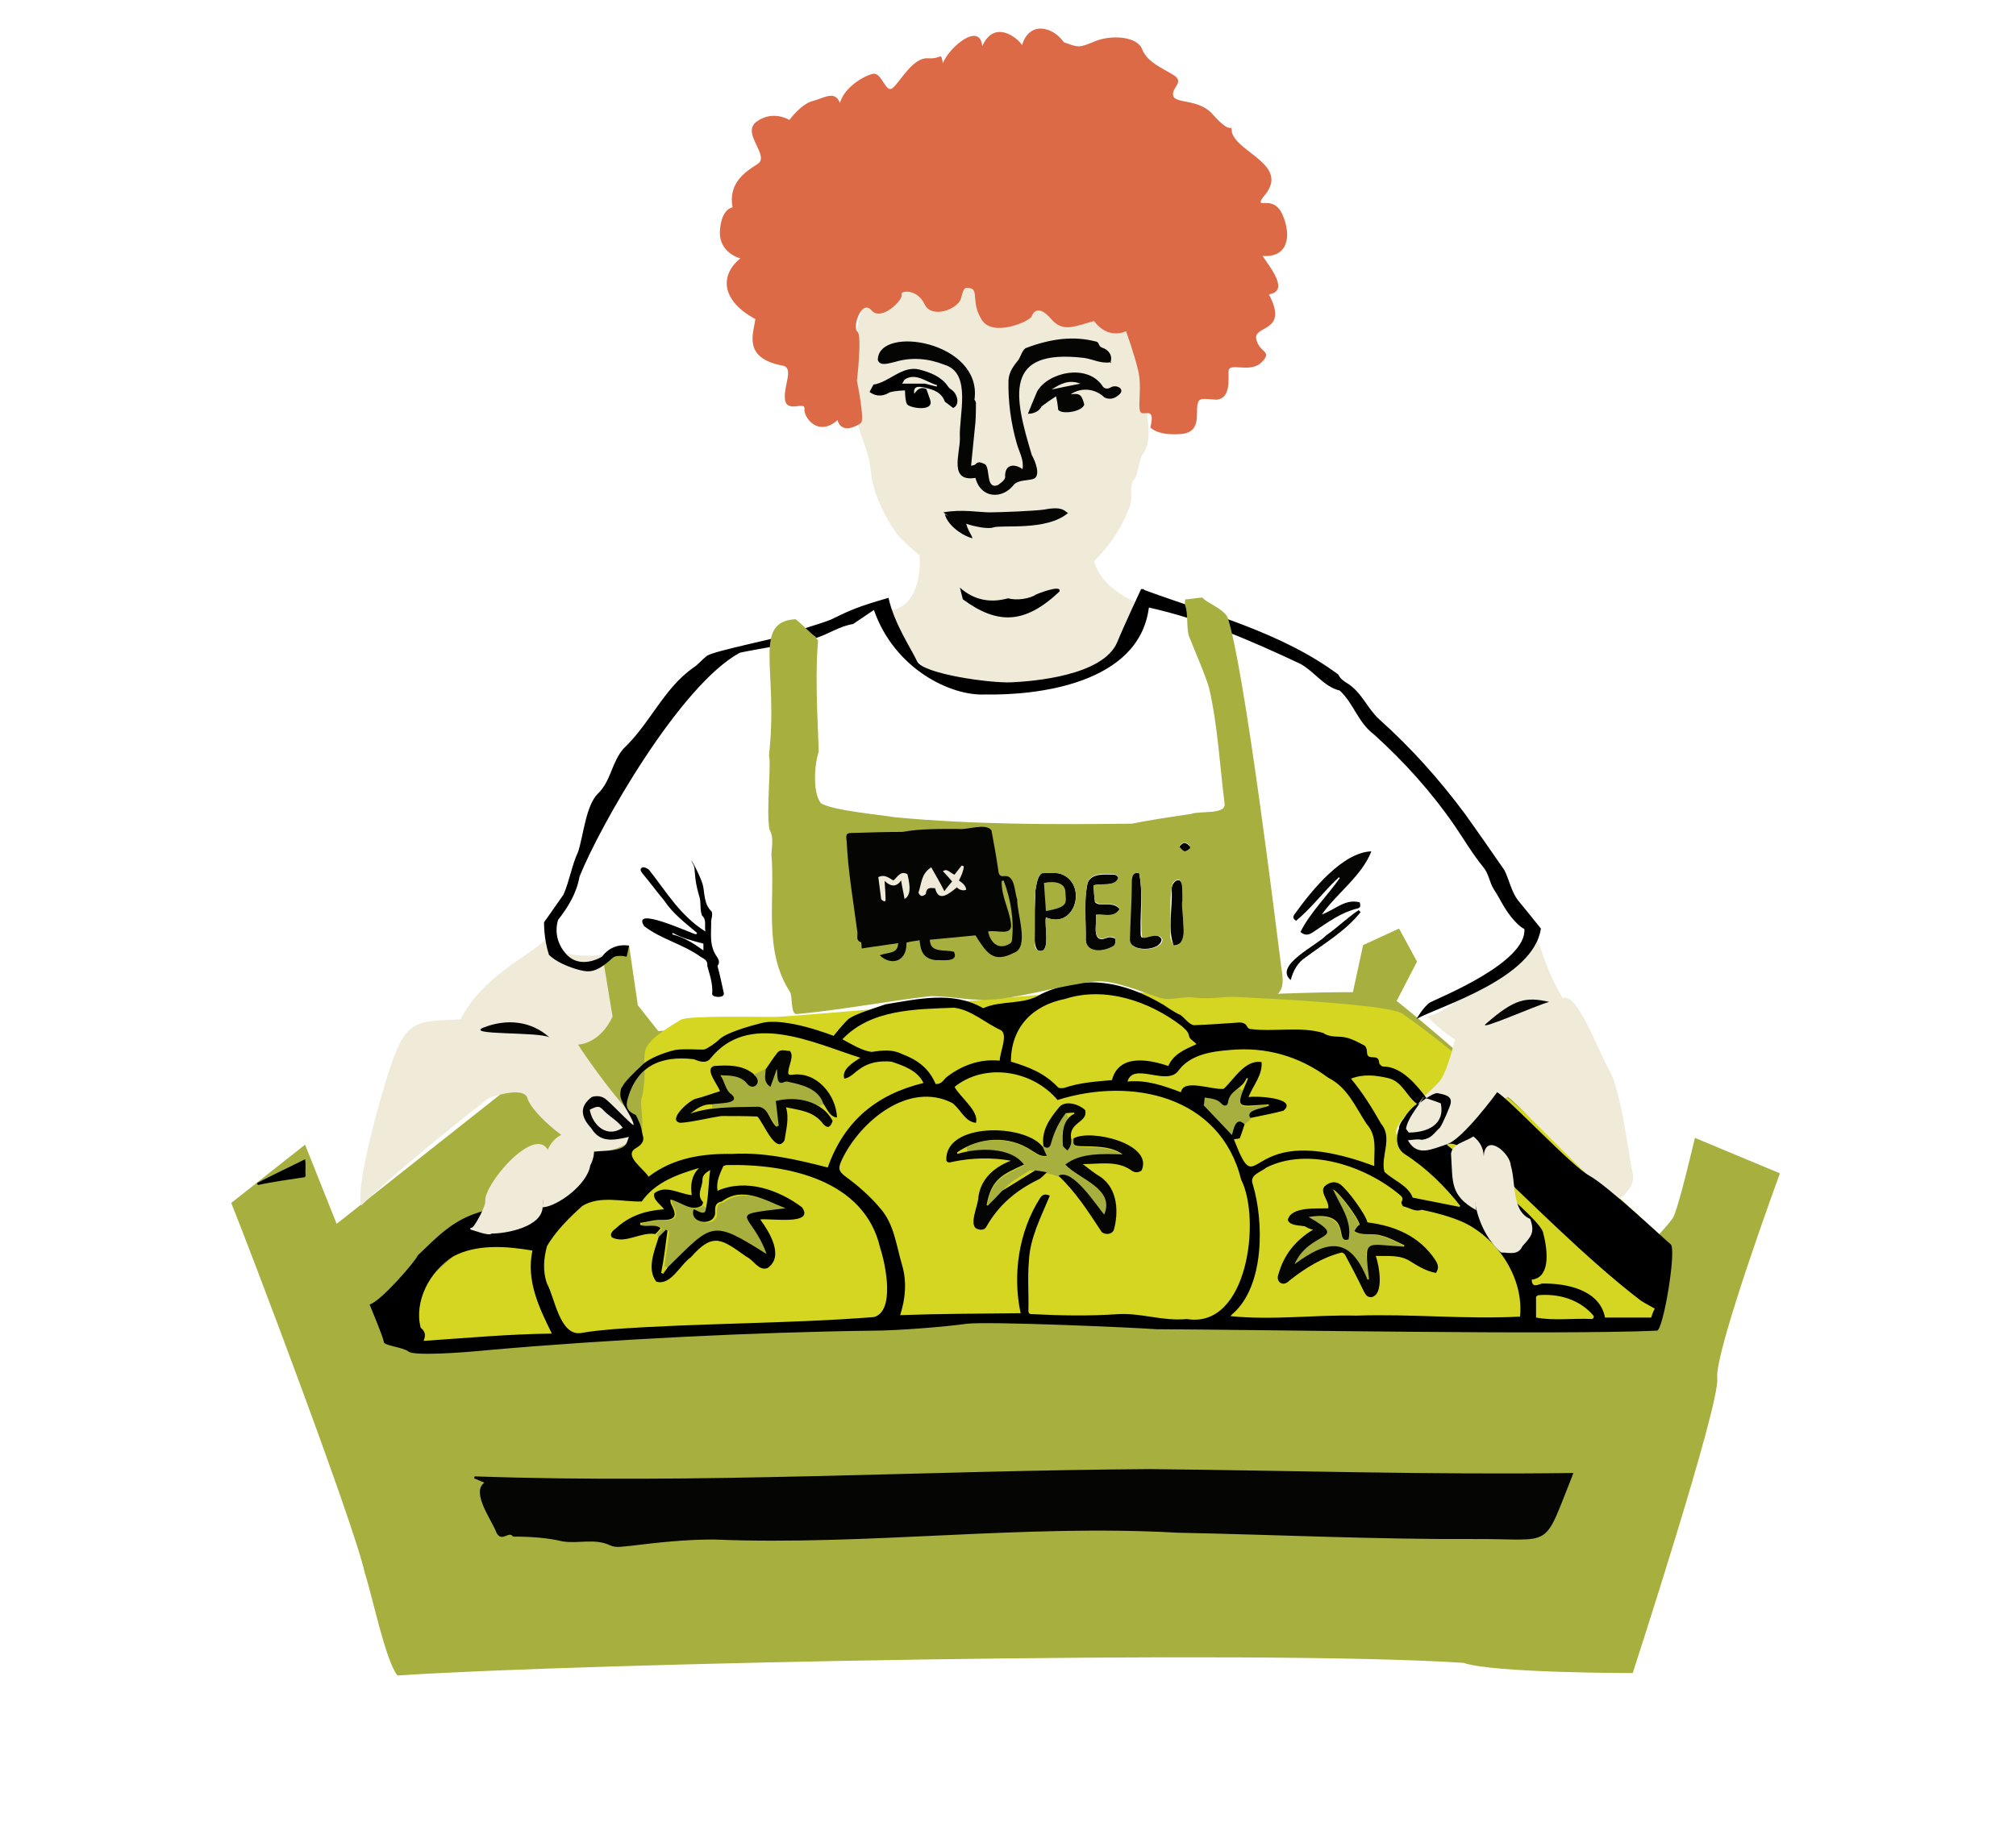
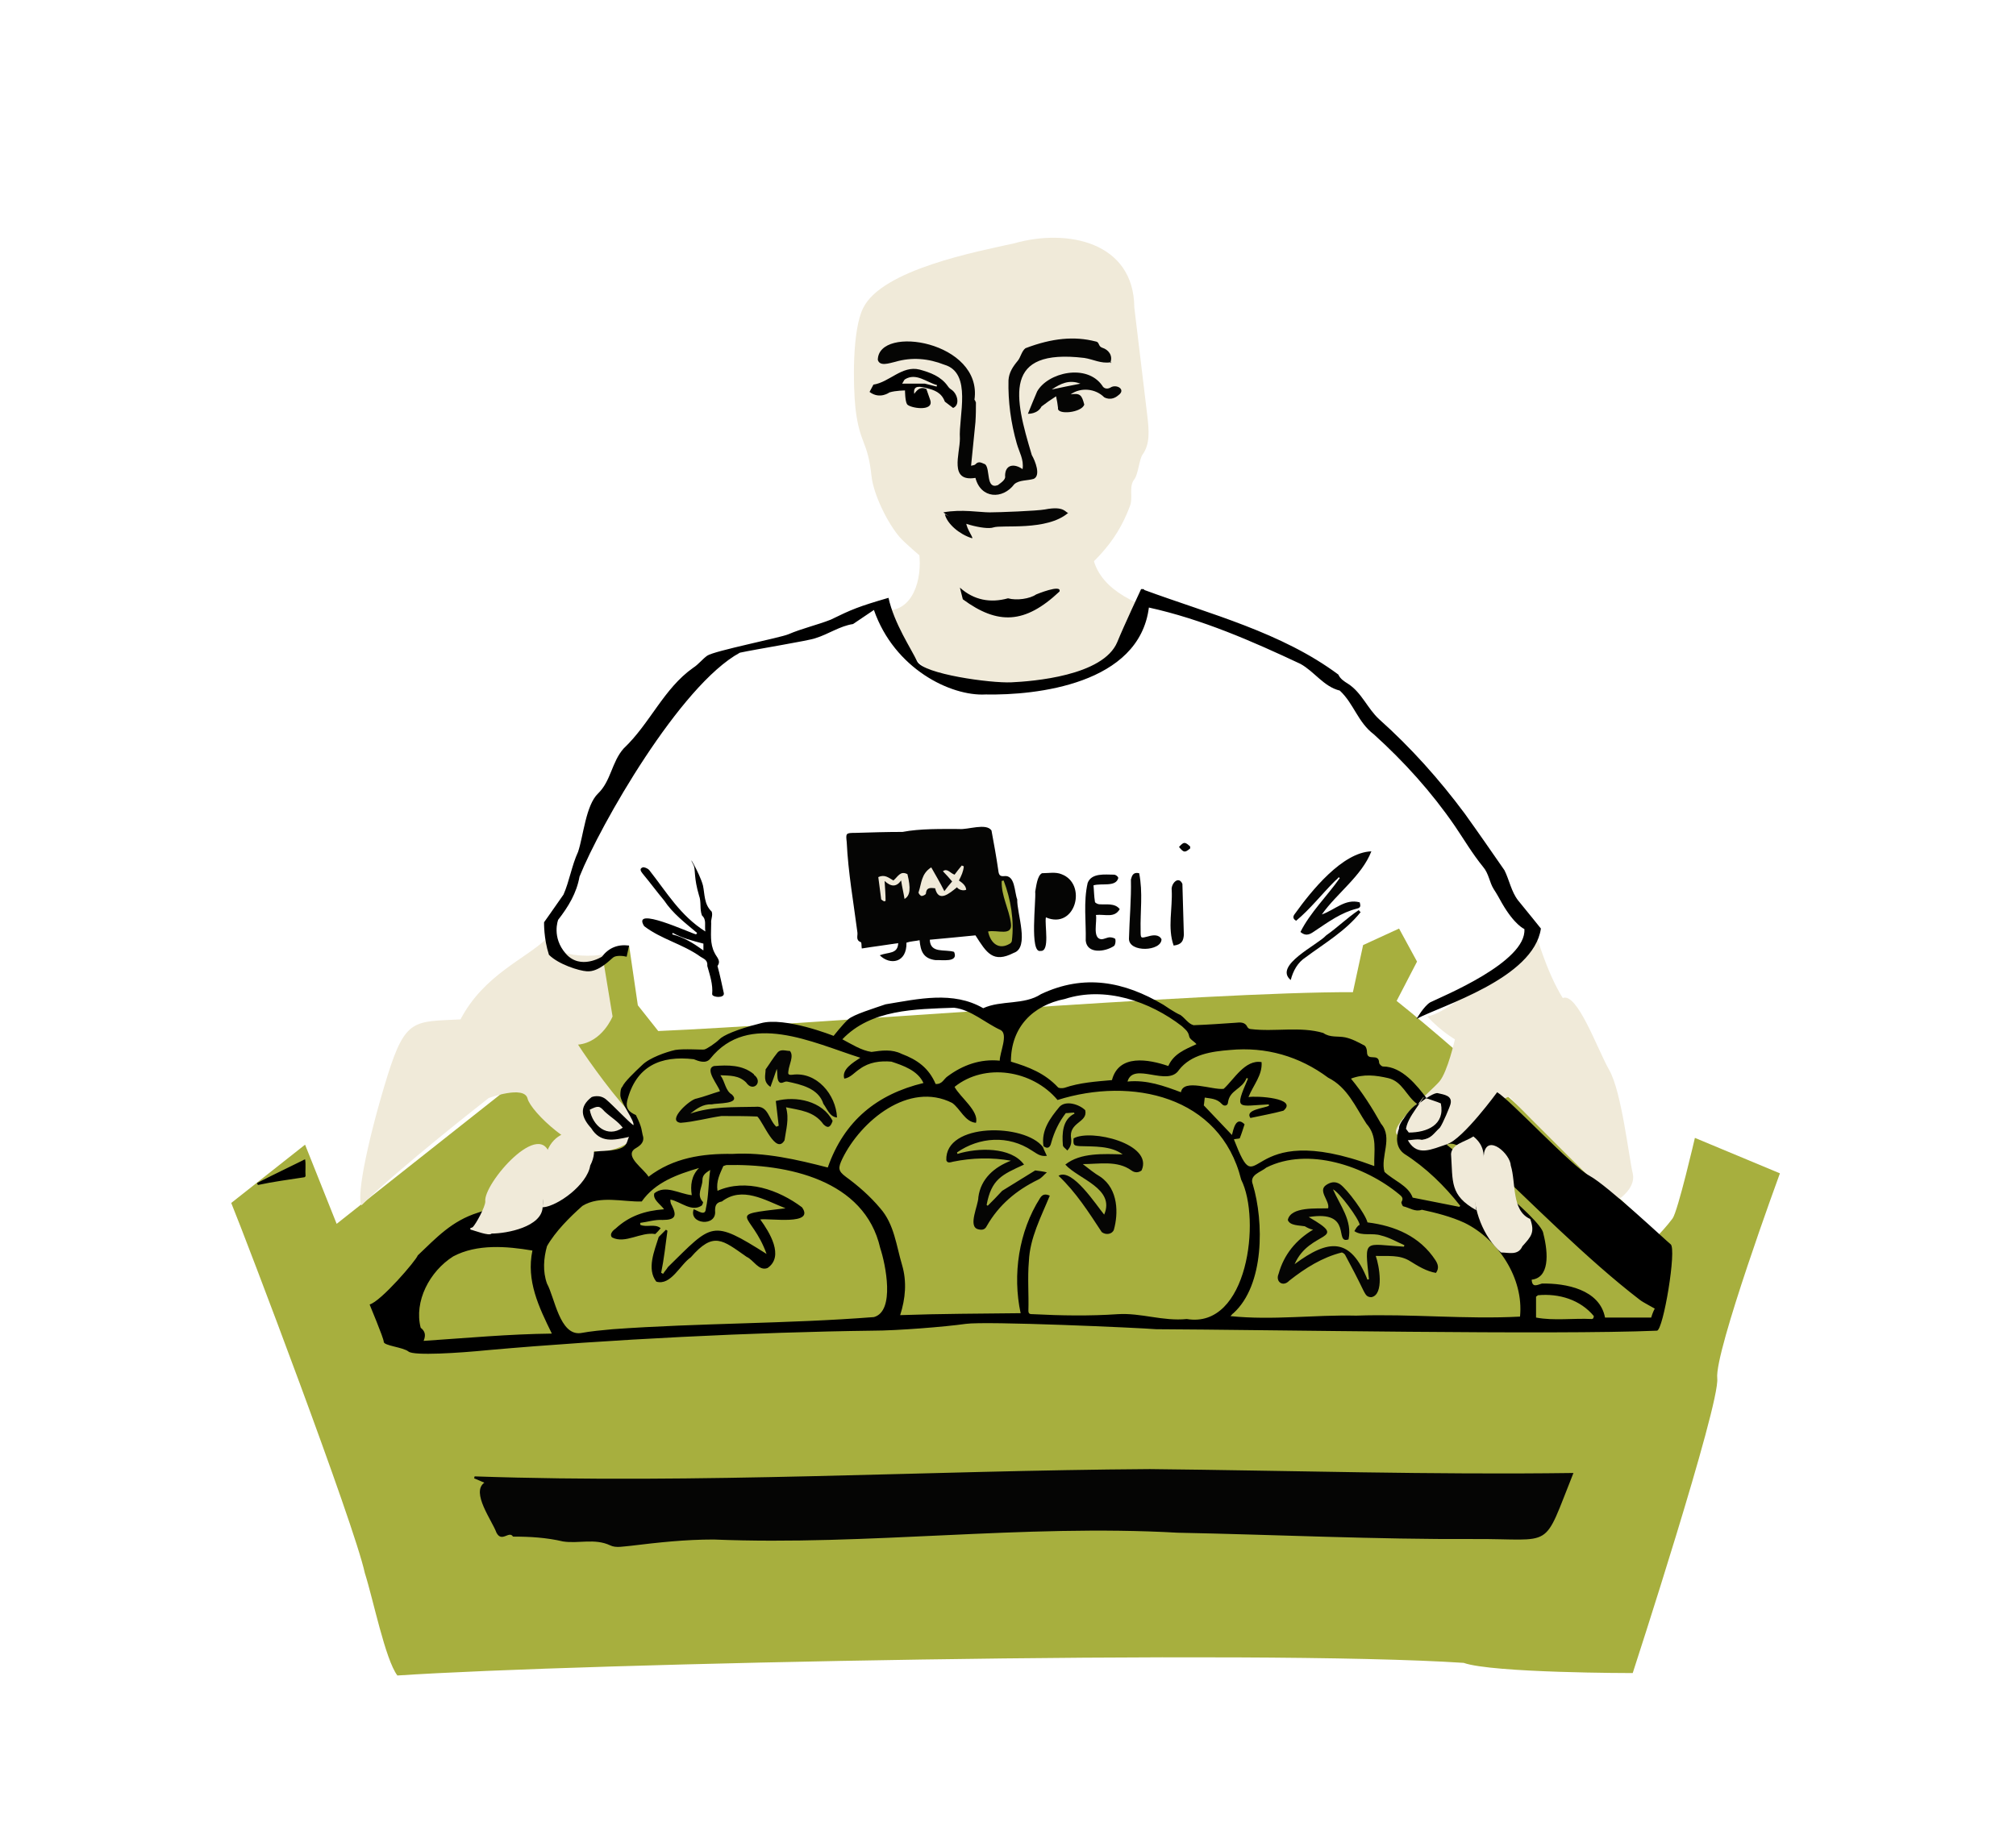
<svg xmlns="http://www.w3.org/2000/svg" version="1.1" id="Calque_1" x="0" y="0" viewBox="0 0 415 376" style="enable-background:new 0 0 415 376" xml:space="preserve">
  <style>
        .st0{fill:#a7af3e}.st2{fill:#f0ead9}.st3{fill:#050504}.st4{fill:#dd6a47}
    </style>
  <g id="Calque_2_00000006696762513138999700000004407273389643912125_">
    <path class="st0" d="m129.5 194.7-8.7 5.2 3.5 8.6-55 43.5-6.5-16.3-15.2 12c3 7.3 25.3 66 27.5 76.2 1.7 5.3 4.2 17.8 6.7 21.1 37.3-2.5 177.3-5.4 219.5-2.6 5.9 2.1 34.8 2.1 34.8 2.1s18-55.3 17.4-60.7 12.9-42.2 12.9-42.2l-17.5-7.3s-3.5 15.1-4.6 16.6-2.9 3.4-2.9 3.4c-12.8-12.2-40.3-37.4-53.9-48.2l4.2-8.1-3.7-6.8-7.4 3.4-2.1 9.7c-30.5-.1-112.4 6.7-143 8l-4.2-5.3-1.8-12.3z" />
-     <path d="M93.3 258.7c-4.3 3.8-5.1 4.8-8.1 6.6s-3.8 5.4-3.8 5.4l5.8 5.4c29.4-.3 117.3-6.6 147.8-3.7 24.3 1.3 82.8 0 105.9 1.7l2.8-17.8c-12.4-11.9-41-37.9-54.9-47.5-3.4-2.9-55.6-4.3-63.1-4.9-2.3 0-62.4 5.5-66.4 5.5s-18.1-.3-19.2.6c-11 6.6-6 6.1-7.9 15.8-1.1 1.4 2.4 10.5-3.7 11.9s-13.7 8.6-13.7 8.6c-8.4-1.3-7.4-2.8-12.8 1.8-2.8 2.5-8.7 10.6-8.7 10.6z" style="fill:#d4d621" />
  </g>
  <g id="Calque_1_00000064334924918327470320000012156887620778648762_">
    <g id="Calque_2_00000068674477059130738840000000491297623214474405_">
      <path class="st0" d="M135.8 255c-.2-.3-.4-.5-.6-.8.4-.4.7-.8 1.1-1.2-1.2-1-2.8-.2-4.2-.7v-.4c1.5-.2 3.1-.7 4.6-.6 2.5 0 3-.8 1.9-3-.2-.3-.3-.6-.3-1.2 2.2.5 4.3 2.6 6.5 1.2.3.3.6.6.9.8.1 1.6-1.8.5-2.5.1-1.1 3.1 4.9 3.6 4.4.3 0-1.1.2-1.8 1.4-1.9 4.2-3.2 8.8-.3 13.1 1.4-12.8 1.4-6.9.8-3.9 9.4-11.2-7.2-11.3-6.3-20.3 2.7-.4-.1-.7-.2-1.1-.3.3-2.4.7-4.8 1-7.2-.1-.1-.2-.2-.3-.2-.8.6-1.3 1.1-1.7 1.6zM257.5 230.4c-.4.4-.9.8-1.3 1.1-1.7-1.9-2.4 1.1-2.6 2.2-1.8-1.9-3.8-4-5.8-6.1 0-.4.1-.9.2-1.6 1.2.2 2.5.2 3.5 1.3.5.6 1.3.4 1.3-.4.1-1.6 1.3-2 2.2-2.8.3.2.7.4 1 .5-2.6 5.1 2.2 2.7 5.2 3v.3c-1.1.5-4.9.7-3.7 2.5zM220.5 234.5c.2 0 .4 0 .6.1-.1 1.4 0 1.5 1.3 1.6 2.9.1 6.4-.1 8.8 1.7-3.9-.1-8.7-.4-11.8 2.1 2.7 2.9 10.3 4.8 8 10.3-1.6-1.9-6.5-9.6-9.4-8-1.8-.6-4.2-1.3-6-1.3-2 1.3-4.2 2.3-5.6 4.3-1 1-2 2-3 3.1-.1-.1-.2-.1-.2-.2 1-5.5 3.2-6 7.7-8.3-2.1-3.3-7.9-3.2-11.7-2.8l-.3-.8c4.2-2.3 9.4-2 13.5.7.8.6 1.6 1.3 3.1 1.1-.3-.7-.5-1.3-.8-1.8 0-.1 0-.2.1-.4.9.7 1.4.2 1.6-.7.6-2.2 1.6-4.3 3-6.1.2.3.4.7.5 1-1.2 1.6-2 5.5-.2 6.7.6-.7.9-1.3.8-2.3zM168.8 227.7c-2.9-1-5.9-2-9-1l.6 5.1c-.2.1-.3.1-.5.2-1.4-1.5-1.7-4.3-4.3-4.1-3.1.3-6-.3-9 .3v-.8c1-.3 6.2-.1 4.2-2-1.6-.9-1.4-2.5-2.4-4 2 .1 3.8.1 5.3 1.5.6.6 1.2 1.4 2.1.5.7-.8.1-1.5-.5-2.1v-.1c.8-.4 1.5-.7 2.3-1.1 0 1.2-.6 2.5 1 3.6.4-1.2.8-2.3 1.3-3.7.3.9 0 1.6.3 2.4.4.9 1.2.1 1.8.2 2.9.6 6.5 1.4 7.5 4.6-.2.3-.5.4-.7.5zM266.5 260.3c2.8-6.9 11.6-4.6 2.8-9.6 9.2-1.3 5.1 5.5 8.2 4.6.8-4-1.6-6.9-3.2-10.3 1.3.6 5.3 6 5.5 7.3-.6.2-.7.9-1.1 1.3 1.6 1.1 3.8.2 5.5.9 1.7.4 3.2 1.3 4.8 2 0 .1-.1.2-.1.3-2.3.1-8.5-2-7.6 2.2.3 1.5.3 3 .4 4.5-.1 0-.2.1-.3.1-3.2-8.6-8.1-8.5-14.9-3.3z" />
    </g>
    <path class="st2" d="M189.2 113.8c.7 5.4-1.2 12.4-7.3 11.9 7.6 15.7 17.4 18 28.7 16.9s24.3-5.9 25.9-17.4c-7.4-2.9-13.1-7-11.6-16.1-24.8 4.5-35.7 4.7-35.7 4.7z" />
    <path class="st2" d="M179.4 98c.4 3.8 3.3 9.7 5.8 12.6 2 2.3 13.4 11.7 16.4 12.9 4.7 2.4 12.2.7 16.5-1.7 6.6-5.5 11.5-9.5 14.5-17.6.7-1.8-.3-4 .9-5.5.8-1 1-4.1 1.7-5.1 1.6-2.2 1.3-5.1 1-7.8l-2.7-22.5c-.1-13.5-13.8-16.3-24.7-13.2-7.7 1.7-27.2 5.4-31.1 13.3-2.3 4.5-2.1 15.9-1.6 20.7.9 7.5 2.5 6.5 3.3 13.9z" />
    <g id="Calque_1_00000118391402006089616210000015605641850457758385_">
      <path class="st3" d="M146.9 317c-5.9 0-11.3.6-17.1 1.3-1.4.1-3 .5-4.2-.1-3.2-1.5-6.5-.3-9.7-.8-3.4-.8-6.8-1-10.3-1-.8-1.3-2.3 1.3-3.4-.8-.9-2.5-5.3-8.3-2.5-10.3l-2.1-.9c0-.1.1-.3.1-.4 46.3 1.6 92.6-1.2 139-1.5 29 .3 58.1 1.2 87.2.8-6.5 16.2-3.7 13.5-20.5 13.6-20.2.1-40.7-.9-61-1.3-31.9-1.8-63.7 2.7-95.5 1.4zM274.8 181.4c-2.7 2.7-5.1 5.8-8 8.2-.8-.5-.6-1-.2-1.5 3.3-4.6 9.7-12.6 15.7-12.8-2 5.1-7 8.5-10.2 13 2.8-1 4.8-3.3 7.8-2.5.1.5.4 1.1-.6 1.3-3.2.8-5.8 2.7-8.5 4.5-.9.6-1.8 1.4-3.1.3 2-4 5.5-7.4 8.1-11.1-.1-.1-.2-.1-.2-.2-.3.4-.6.6-.8.8zM265.7 201.8c-3.6-3 5.5-7.2 7.3-9.2 2.3-1.6 4.3-3.6 6.7-5.2.1.1.2.3.4.4-3.1 3.9-7.4 6.4-11.3 9.3-1.7 1.1-2.6 2.8-3.1 4.7zM214.7 236.2c.2.6.5 1.1.8 1.8-1.5.2-2.2-.6-3.1-1.1-4.8-3.2-10.8-2.8-15.4.4 0 .1.1.2.1.3 4.2-1.3 11-1.5 13.7 2.2-4.6 2.1-6.7 3-7.7 8.3.1.1.2.1.2.2 1-1 2-2 3-3.1 2.3-1.4 4.5-2.8 6.8-4.2.8.1 1.6.2 2.4.4-.6.5-1.1 1.2-1.8 1.5-4.5 2.2-8.1 5.2-10.6 9.6-.4.8-1.1.8-1.8.6-2.1-.6.1-4.9.1-6.6.5-3.8 3.3-6.2 6.7-7.5-3.9-.7-8-.6-11.9.2-.7.2-1.2.3-1.4-.3-.3-7.8 16.2-7.6 19.9-2.7zM217.9 242.1c2.8-1.7 7.8 6.1 9.4 8 2.3-5.4-5.3-7.3-8-10.3 3.1-2.5 7.9-2.2 11.8-2.1-2.4-1.8-5.9-1.6-8.8-1.7-1.3-.1-1.4-.2-1.3-1.6 3.5-2 16.5 1.1 14 6.6-.5.4-1.3.6-2.1 0-2.9-2.1-6.6-1.3-10-1.3 1.3 1 2.4 1.9 3.6 2.6 3.8 2.6 3.7 7.7 2.8 10.9-.3.9-1.6 1.2-2.5.5-2.7-4.1-5.3-8.2-8.9-11.6z" />
      <path class="st3" d="M220.5 234.5c.1.9-.1 1.7-.8 2.4-.3-.4-.9-.7-.9-1.1-.2-2.4-.1-5.3 2.4-6.5l-.1-.2c-.6 0-1.1.1-1.7.1-1.4 1.8-2.4 3.9-3 6.1-.2.9-.7 1.4-1.6.7-.5-3.3 1.4-5.8 3.3-8.1 1.3-1.4 4.1-.5 5.3.7.6 2.6-3.5 2.4-2.9 5.9zM200.8 86.9c-.3 2.9-.6 5.9-.9 9 .4-.1.7-.1.9-.3.7-.8 1.4-.2 2 0 1.1 1 .1 5.2 2.6 4.3.5-.4 1.7-1.1 1.5-1.9 0-2.4 1.9-2.6 3.6-1.4.3-2-.7-3.5-1.2-5.3-1.2-4.2-1.8-8.6-1.7-13 .1-1.6.9-2.8 1.9-4 .6-.7.8-2 1.6-2.6 5.5-2.1 10.1-2.5 14.4-1.4.9.1.5 1 1.4 1.3 1.3.4 2.2 1.6 1.7 3-.1.3.4 0 0 0-2 .3-3.5-.6-5.4-.9-16.8-2-14.4 8-10.8 20 .7 1.2 1.9 4.2.4 4.9-1.3.4-3 .2-4 1.1-2.4 3.2-6.9 3-8-1.3-5.5.9-3.2-4.9-3.2-8.1-.3-4.6 2.6-13.5-3.2-15.2-3.3-1.3-6.7-1.6-10.1-.6-1.3.3-3.2 1-3.6-.4.1-7.3 21.6-3.8 19.9 8.2.1.1.1.2.2.3 0 .1 0 .2.1.2 0 1.4 0 2.6-.1 4.1z" />
      <path class="st3" d="M217.8 84c-.1-.8-.2-1.5-.4-2.4-1.1.7-2.1 1.4-3 2.1-.8 1.6-2.8 1.5-2.8 1.5.7-1.7 1.2-3 1.9-4.6 2.2-3.9 10.2-5.8 13.4-1.2.3.6 1 .8 1.7.4 1.2-.8 3.3.4 1.6 1.6-1.5 1.3-2.9.4-2.9.4-1.8-1.8-4.8-2.1-6.9-.6 2-.3 2.3.2 2.8 2.1-.5 1.7-5.7 2.2-5.4.7zm4.6-5c-2.3-.9-4.1 0-5.9 1.2 1.9-.4 3.8-.8 5.9-1.2zM268.6 252.5c-1.1-.2-3.1-.1-3.5-1.3.6-2.8 6-2.3 8.3-2.4.4-1.5-2.2-3.6-.4-4.8.9-.6 1.8-.8 2.8-.2 1.5 1 5.3 6.2 5.7 7.9 5.7.7 10.8 2.9 14 7.8.5.8.8 1.6.1 2.6-1.9-.3-3.7-1.4-5.3-2.4-2.2-1.4-4.6-1-7.1-1.1.7 1.9 1.8 8-.9 8.5-1 0-1.2-.6-1.6-1.3-1.2-2.5-2.5-5-3.8-7.4-.1-.2-.5-.5-.7-.5-4 1-7.5 3.2-10.8 5.8-1.3 1.4-2.9.2-2.2-1.4 1.1-4 3.6-7 7.1-9.1-.6-.1-1.2-.4-1.7-.7zm-2.1 7.8c7-5.2 11.5-5.6 15 3.2.1 0 .2-.1.3-.1-.9-8.5-1.1-7.2 7.2-6.7 0-.1.1-.2.1-.3-1.6-.7-3.1-1.6-4.8-2-1.8-.6-3.9.2-5.5-.9.3-.5.6-1.1 1.1-1.3-.2-1.3-4.2-6.7-5.5-7.3 1.5 3.4 4 6.4 3.2 10.3-3.1 1.1 1.1-6.1-8.2-4.6 8.7 5 .2 2.6-2.9 9.7zM148.5 229.8c-2.8.4-5.6 1.2-8.4 1.4-3-.4 2-4.9 3.3-5 1.6-.4 3.1-1 4.8-1.5-.3-1.2-3.3-4.6-1.2-5.2 2.8-.2 5.8-.3 8.2 1.7v.1c2 1.5-.2 3.7-1.6 1.6-1.5-1.5-3.3-1.4-5.3-1.5 1 1.4 1 3.2 2.4 4 1.9 2-3.1 1.7-4.2 2-1.8-.1-3.1.9-4.4 1.9 4.4-1.5 8.9-1.3 13.4-1.4 2.7-.3 2.7 2.6 4.3 4.1.2-.1.3-.1.5-.2l-.6-5.1c4.2-1.1 9.6 0 11.7 4.1-.4 1.2-.9 1.7-1.9.7-1.9-2.7-4.9-2.9-7.7-3.5.7 2.4 0 4.6-.3 6.8-1.8 3.1-4.4-3.8-5.6-4.9-2.3-.1-4.8-.1-7.4-.1z" />
      <path class="st3" d="M169.5 227.3c-1-3.2-4.6-4-7.5-4.6-.6-.1-1.3.8-1.8-.2-.3-.8-.1-1.5-.3-2.4-.5 1.4-.8 2.4-1.3 3.7-1.6-1.1-1-2.4-1-3.6.8-1.1 1.5-2.3 2.4-3.4.7-.9 1.7-.4 2.6-.4.9 1-.2 2.9-.3 4.1-.1.6-.1.9.8.8 5-.7 9 4.1 9.2 8.8-1.5-.1-2.1-1.9-2.8-2.8z" />
    </g>
    <path class="st3" d="M194.2 105.5c3.7-.7 7.5 0 9.5 0s9.8-.3 11.4-.6c4.1-.8 4.2.7 4.8.7-4.4 3.8-13.7 2.4-15.4 3s-8-1-10.3-3.1z" />
    <path class="st3" d="M198.9 107.6c0 1.3 1.8 3.5 1.1 3.2-2.5-.8-5-2.9-5.5-4.9 2.2 1 4.4 1.7 4.4 1.7z" />
-     <path class="st4" d="M172.4 86.5c-4 3.6-7-.6-6.8-2.3.2-1.7-3.6.9-4-1.9s1.9-6.4-.4-7c-8.4-1.5-6.1-6.7-5.7-9.6-6.9-3.7-7.5-8.9-3.1-12.5 0 0-4.5-1.1-4.2-5.7s2.6-4.8 2.6-4.8c-.9-4.9 2.4-7.2 5.1-8.9 2.8-1.7-3.5-6.4-.1-8.8s6.7-.3 6.7-.3 2.4-3.3 4.8-3.9c2.3-.6 4.6-2.3 5.6.4.9-3.2 4.9-5.6 6.8-6 1.9-.4 2.6 4.4 4.2 2.8 1.6-1.5 4.1-6.2 7.1-6s2.6-1.5 3.1 1c1.3-3.3 7.6-8.6 8.1-3.5 2.5-5.6 7.3-1.7 8.2-.2 1.4-4.9 6.2-4 8.6-.6 3.1 1.1 3 1.2 6.4-.2s8.7-1 9.7 1.6 3.9 3.8 6.4 5.3-.4 2.6 0 4.3 5.3.6 8.1 3.8c4.4 5 3.7 1.3 4 3.8 1.3 4.3 12.3 6.8 6.4 13.3-1.9 2.8 2.1-.8 4 3.6 1.9 4.3 1.2 8.9-4.1 8.5 1.6 2.4 5.6 7.3 1.3 7.9 4.2 7.9-3.2 6.3-2.6 9.2s3.5 2.4 1.1 4.8-6.8-.2-6.8 1.9.3 5.6-2.5 5.8c-3.6-.2-4-.8-4 3.1s-2.3 4.1-5.4 4c-3.1-.1-4.2-1.4-4.2-1.4 1.2-4.7-1.6-2-2.1-3.3s.4-5-.4-8.4-2.5-8.1-2.5-8.1-3.6 1.9-6.6-2.1c-4 1.1-6.4 2.4-8.8-.4-2.4-2.8-3.6-1.7-4-.6-.4 1.1-7.9 4.3-10.2.9s-.8-6.2-2.3-6.6c-1.5-.4-1.5 0-2.1 2.1s-6 4.3-7.5 1.1c-1.5-3.2-5.1-2.8-4.7-1.9.4.9-4.1 5.6-6.2 3.2-2.1-2.4-4 3.6-2.9 4.4 1 .7-.1 10.1-.1 10.1s1.7 8.3.8 8.7c-.3.3-3.9 2.6-4.8-.6z" />
    <path class="st2" d="M112.6 193.2c-4.3 4.2-13 7.5-17.8 16.7-9.5.5-11.3-.3-15 11.5-3.7 11.9-6.5 24.6-5.4 26.8 7.6-7.6 26.2-22.1 26.2-22.1s7.3-2.7 8 .1 9.9 11.4 15.4 10.9 9.7-4.5 6.2-7.6c-2.9-2.5-9.1-11.1-11.2-14.4 5-.5 7.1-5.8 7.1-5.8l-2.1-12.7s-9.6 1.4-11.4-3.4zM293.8 209.3c3 3.2 5.7 4.7 5.7 4.7s-1.5 6.7-3.2 8.7-10.8 9.5-8.6 11 2.9 5.4 10.1 2 9.9-9.1 12.9-9.9c3.1 3.4 21.7 21.7 21.7 21.7s4.5-2.5 3.7-5.9-2.3-16.8-4.8-21.2-6.6-16.1-9.6-14.9c-3.4-5.4-5.7-13.8-5.7-13.8s-15.8 16.5-22.2 17.6z" />
    <path d="M136.7 185.4c1.8 2.7 4.3 4.6 6.8 6.7-.1.1-.1.2-.2.3-1.3-.3-13.4-6-10.7-1.7 3.5 2.7 8 3.7 11.6 6.3.8.5 1.5.7 1.4 1.9.5 1.8 1.2 3.8 1 5.8 0 .7 2.6.9 2.4-.2-.4-1.8-.8-3.8-1.3-5.6.8-1.1-.2-1.8-.6-2.7-1-1.9-.7-4-.7-6.1-.1-.8.4-1.6.1-2.4-1.6-1.5-1.4-3.6-1.8-5.4-.7-2.6-3.5-7.2-1.9-4.1.4 1 0 2.5 1.1 6.2.5 1.3.1 2.8.6 4.1 1 .9.5 2 .7 3.3-5.2-3.3-7.9-8-11.6-12.7-.3-.3-1-.6-1.3-.5-.8.3-.3.9 0 1.3 1.5 1.8 2.9 3.7 4.4 5.5zm8.1 10.3c-2.1-1.5-4-2.7-6.4-3.3 0-.1 0-.2.1-.3 2 1.1 4 1.6 6.3 2.2v1.4z" />
    <path d="M179 80.7c2.1 1.6 4.1.1 4.1.1 1.3-.4 3.2-.4 3.2-.4s0 2.1.4 2.8c.4.8 5.6 1.7 4.8-.8-.3-.8-.5-1.5-.8-2.3-1.1-.5-1.8 0-2.5 1-.3-1.9 1.3-1.5 2.5-1.2 1.6.4 3.1.9 3.8 2.8l1.7 1.3c1.5-.6.9-3-.4-3.8-.3-.2-.5-.4-.7-.7-1.4-2-3.6-2.8-5.8-3.4-3.6-.9-6.2 2.6-9.5 3.1m114 147.1c-2.1-2.8-5.2-6.7-9.1-6.7-.3 0-.8-.5-.8-.8-.1-2.1-2.5-.1-2.5-2.2 0-.5-.2-1.1-.5-1.3-1.3-.7-2.6-1.4-4-1.7-1.5-.3-3.1.1-4.5-.9-4.7-1.4-10-.2-14.9-.8-.3 0-.6-.2-.7-.4-.5-1.1-1.5-1-2.5-.9-2.9.2-5.7.4-8.6.5-1.1-.3-1.7-1.4-2.7-2.1-1.2-.5-3.5-2.1-3.5-2.1-8.1-4.8-16.3-6.4-25.2-2.2-3.5 2.3-8.2 1.2-11.9 2.9-6.2-3.6-13.4-1.9-20.1-.8-2.3.8-6.6 2.1-7.7 3.1-1.1 1-3 3.4-3 3.4s-10-4-15-2.6c-5.1 1.3-7.7 2.5-8.5 3.3s-2.6 2-3.1 2.1c-.5.1-4.2-.2-6 .1-1.8.4-5.3 1.6-6.8 3.1-1.6 1.5-3.7 3.5-4.1 4.5 0 0-.4.2-.4 1.7s3 5.3 2.7 6.2c-1-.7-4.1-4-5.5-5.2-1.4-1.3-3.1-.6-3.1-.6-2.6 2-2.2 4.1-.1 6.4 1.9 3.1 4.6 2.5 7.8 1.8-.7 1.2.1 2.7-5.4 2.9-6.3.2-9.7 4.9-13 8.2-2.9-1.4-7.3 2.9-12.7 4.5-5.4 1.7-8.5 5.1-12.4 8.8-.3 1-7.6 9.5-9.9 10.1-.1-.1 2.9 6.9 2.9 7.7s4 1.1 5.1 2 10.4.3 16.4-.3c24.8-2.2 55.2-3.7 79.1-4 5.1 0 15-.8 19.2-1.4s35.6.8 39.2 1.1c22.6.1 82 1.2 103.1.3 1.3-.1 4.1-16.9 2.8-17.8-.8-.6-13-12.1-16.7-14.1s-16.2-15.5-19-17.2c0 0-7 9.6-10.3 10.7s-6 2.5-7.9-.5 1-5.9 3.1-9.2m-163.6-31.2c-2.4-.3-4.2.5-5.6 2.3 0 0-4.4 2.8-7.4-.6s-1.6-7-1.6-7c2.1-2.7 3.8-5.5 4.4-8.9 4.3-10.7 20.7-39.4 33-46.1 3.2-.7 14.4-2.5 15.6-3 2.6-.8 5-2.5 7.7-2.9l4.3-2.9c4.2 12.1 15.8 17.8 23 17.4 10.4.2 31.6-2.1 33.6-17.9 10.9 2.4 21.2 6.9 31.2 11.6 2.9 1.6 4.8 4.7 8.1 5.5 2.9 2.7 3.7 6.5 7 9 6.2 5.6 11.9 11.9 16.7 18.9 1.9 2.8 3.6 5.7 5.8 8.4 1.2 1.4 1.3 3.2 2.2 4.6.6.9 1.2 2 1.7 2.9 2.6 4.5 4.6 5.3 4.6 5.3.5 6.8-17 13.9-19.4 15.1-1.3.8-2.8 3.4-2.8 3.4 5-2.7 24.1-8.3 25.6-18.6 0 0-2.4-3-4.7-5.8-1.4-1.8-1.8-4.2-2.8-6.2-2.7-3.9-5.4-7.8-8.2-11.7-5.2-7-11.1-13.6-17.6-19.4-2.4-2.2-3.6-5.5-6.4-7.3-.8-.5-1.6-1-2-1.9-11.7-8.7-26.3-12.4-39.9-17.4l-.2-.2h-.5s-3.6 7.7-4.9 10.9c-2.9 7-17.5 8.1-21.8 8.3s-18.1-1.7-19.4-4.3c-1.2-2.6-4.7-7.7-5.9-13.1-6.2 1.8-7.6 2.4-11.9 4.5-2.8 1.1-5.9 1.8-8.7 3-1.6.7-15.2 3.4-16.7 4.4-1 .7-1.8 1.8-2.9 2.5-6.1 4.3-8.9 11.5-14.3 16.6-2.5 2.8-2.6 6.7-5.3 9.3-2.5 2.4-3 8.7-4.1 12-1.3 2.8-1.8 6.1-3 8.8-2.5 3.6-4 5.7-4 5.7s-.1 3.3 1 6.7c2 2 6.2 3.3 7.8 3.4 2.5.2 4.9-2.5 5.5-2.9.6-.4 2-.3 2.7-.1m89.1-75.2c-7.1 6.7-12.7 6.9-19.9 1.6l-.6-2.4c2.9 2.6 6.3 3.2 9.9 2.2 1.8.5 4.5.1 5.8-.8 0 0 5.3-2.2 4.8-.6zm-31.8-43.7c2.3-1.4 4.4.6 6.6 1.2 0 .1-.1.2-.1.3l-2.4-.6h-4.7c.3-.4.4-.8.6-.9zm151.2 189.5c.7.6 3.2 1.8 4.2 2.5.6-1.2-.5-3-1.8 1.2h-9.5c-1.1-5.8-8.1-7.1-13-7-1 .3-2 .9-2.1-.8 3.6-.4 3.5-5.2 2.4-9.5-.2-3-19-17.5-19.9-18.3 2.6-1.3 6 4.2 7.5 2.6 9.9 9.3 21.4 21 32.2 29.3zm-9.4 3.4c-.1.5-.1.5-.4.6-3.8-.2-7.8.4-11.5-.3V267c.1-.1.3-.2.4-.3 4.3-.4 8.7.9 11.5 4.3zm-116.3-11.3c.2-4.8 2.5-9.1 4.3-13.5-.9-.4-1.5-.3-2 .5-4.4 6.9-5.7 15.8-4 23.7-8.4.1-16.3.1-24.8.4 1.1-3.4 1.4-6.9.4-10.3-1.2-4-1.6-8.4-4.5-11.7-2.1-2.5-4.5-4.6-7.1-6.5-1.6-1.2-1.6-1.8-.7-3.7 3.8-7.8 13.7-16 22.6-11.5 1.7 1.2 2.6 3.9 4.9 4.1.7-2.4-3.3-5.3-4.4-7.4 6.2-5 16-3.5 21.2 2.7 15.2-4.8 33.5-.9 37.8 16.4 4.1 8.1 1.4 30.8-11.2 28.7-4.9.5-9.4-1.3-14.2-1-5.8.4-11.7.3-17.5 0-.5 0-.9 0-.9-.7.1-3.4-.2-6.8.1-10.2zM86.6 273.4c-1.4-5.4 1.8-11.6 6.7-14.7 4.9-2.6 11-2.1 16.3-1.2-1.3 6.2 1.3 11.6 4 17.1-8.9.1-17.4.9-26.4 1.5.5-1.2.3-2-.6-2.7zm26-9.1c-.9-2.5-.7-5.2 0-7.7 1.7-3 4.7-6 7.3-8.3 3.6-2.2 8.3-.8 12.2-.9 2.8-4 7.4-5.6 11.8-6.9-1.6 1.6-1.8 3.6-1.5 5.6-2.7-.3-5.4-2.2-7.7-.4-.4 1.3 1.3 2.3 2 3.3-4 .3-7.2 1.4-10 4-.6.4-1.3 1.2-.7 1.8 2.7 1.4 5.9-1.2 8.9-.7.4-.4.8-.8 1.1-1.2-1.2-1-2.9-.1-4.2-.7v-.4c1.6-.2 3-.7 4.6-.6 2.6 0 3-.8 1.9-3-.2-.3-.3-.6-.3-1.2 2.1.4 4.4 2.7 6.5 1.2.1-.2.3-.6.2-.7-1.4-1.5-.1-3-.1-4.5 0-1.1.7-1.5 1.6-2.1-.4 2.8-.3 5.3-.9 8-.1 1.6-1.6.4-2.5.1-1.1 3.1 4.8 3.7 4.4.3 0-1 .2-1.7 1.4-1.9 4.2-3.2 8.8-.3 13.1 1.4-12.8 1.5-7 .7-3.9 9.4-11.4-7.2-11.1-6.3-20.3 2.7-.3.5-.7.9-1 1.4-.2-.1-.3-.2-.4-.2.6-2.9.9-5.8 1.3-8.7-.1 0-.2-.1-.3-.2l-1.5 1.5c-.9 2.9-2.5 6.6-.5 9.2 3 .9 4.9-3.5 7.1-5 4.7-5.4 6.5-3.6 11.5-.1 1.4.6 2.5 3 4.3 2.3 3.5-2.4.4-7.4-1.5-10 1.9-.3 11.3 1.3 8.6-2.5-4.8-3.6-11.5-6-17.4-3.4-.3-2 .5-3.5 1.2-5.1.2-.1.4-.1.6-.2 12.5-.3 28.5 3 31.7 17.1 1.1 3.3 3.1 13-1.3 14.2-17.9 1.4-35.8 1.2-53.8 2.5-2.2.2-4.4.4-6.6.8-4.3.5-5.3-7.3-6.9-10.2zm19.8-30.2c-.4-1.4-.1-1.7-1.5-4.5-1.6-.7-2.1-1.5-1.8-2.9 1.8-7.2 6.9-9.4 13.7-8.6 1 .4 2.5 1 3.4-.1 7.9-9.9 21.1-3.3 30.9-.2-1.5 1-3.9 2.4-3.3 4.3 1.3-.2 2.1-1.3 3.2-2 1.9-1.4 4.2-1.7 6.5-1.5 2.4.8 5.4 1.8 6.6 4.4-9.5 2.3-16.3 7.7-19.7 17.4-6.2-1.6-13-3.2-19.6-2.8-6.2-.1-12.2.8-17.3 4.7-.9-1.6-4.9-4.1-2.9-5.7 1-.6 2-1.2 1.8-2.5zm-4.2-1.9c-3.2 2.2-6.2-.4-6.8-3.7 1.8-.9 2-.8 3.1.4 1.3 1.2 2.6 1.9 3.7 3.3zm45.2-18.2c5.9-6.2 15-6.2 23-6.5 3.5.4 6.5 3.2 9.6 4.6 1.6.9-.2 4.6-.2 6.3-4-.4-7.6.9-10.7 3.2-.8.5-1.1 1.7-2.5 1.6-1.4-3.3-3.8-5-7-6.2-2-1-4.1-.7-6.2-.4-2.1-.3-4.1-1.6-6-2.6zm110.9 17.4c-1.8-3.2-3.8-6.4-6.2-9.3 2.6-1 5.1-.7 7.7-.1 2.9.7 3.7 3.7 5.9 5.3-2.8 1.9-6.1 7.8-2.6 10.3 4.4 2.8 8.3 6.6 11.5 10.7l-.2.2c-3.2-.6-6.4-1.3-9.6-1.9-.9-2.5-3.9-3.5-5.8-5.3-.9-3.1 1.8-7-.7-9.9zm-1.4 8.7c-27.5-10.3-23.3 8.9-28.9-5.5.3-.1.8-.1 1.2-.2.4-1 .7-2 1-2.9-1.8-1.8-2.3 1.1-2.6 2.2-1.8-1.9-3.8-4-5.8-6.1.1-.4.1-.9.2-1.6 1.2.2 2.5.2 3.5 1.3.5.6 1.3.4 1.3-.4.4-2.5 2.9-2.6 3.8-4.9.1 0 .2 0 .3.1-2.9 6.7-2.1 5.6 4.3 5.3v.3c-1 .5-5 .8-3.8 2.5 2.3-.5 4.6-.9 6.8-1.5 3.1-2.6-5.6-3.1-7.2-2.8 1-2.5 2.9-4.5 2.7-7.2-3.4-.6-5.7 3.6-7.8 5.5-2.3.3-8.3-2.2-8.8.7-3.5-1.3-7-2.6-11-2.2 1.2-4.2 8.3 1.2 10.6-2.4 2.5-3.2 6.7-3.8 10.5-4.1 7.4-.7 14.3 1.3 20.2 5.7 4 2 5.6 6 7.9 9.5 2.3 2.6 1.5 5.5 1.6 8.7zm10.1-14.2c.7.3 3 1 3.6 1.3.9 4.4-2.8 6-6.6 6-.1-.1-1.1-1.5-1.2-1.6 1.7-2.2 2.6-3.6 4.2-5.7zm-49.7-14.6c.6.6 1.3 1 1.5 2.1.1.6 1 1 1.5 1.6-2.4 1.1-4.7 2-5.8 4.5-4.1-1.4-10.2-2.5-11.6 2.9-3.3.3-6.6.5-9.8 1.6-.4.1-1.1.1-1.3-.1-2.7-2.9-6-4.2-9.7-5.3 0-7.1 4.5-11.6 11.1-12.9 8.3-2.7 17.5.5 24.1 5.6zm10.6 59.1c6.4-5.8 6.3-18.8 4-26.5-.8-2 1.6-2.5 2.8-3.5 8.6-4.3 20.3-.3 27.3 5.5.5.4 1 .8.5 1.6-.1.1.2.9.4.9 1.3.3 2.4 1.2 3.8.7 2.8.6 6 1.4 8.8 2.7 6.9 3.4 12.2 11.4 11.4 19.3-11.2.6-22.4-.6-33.7-.2-8.7-.2-17.2 1-25.9.1.3-.3.4-.5.6-.6zm34.1-38.2c.3 4 2.5 2 4.7 2.5 2-.3 2.3-1.2 3.7-2.5.6-.8 2.1-4.4 2.2-4.9.4-1.7-1.3-1.9-2.6-2.2-1.2-.4-7.8 4.8-8 7.1zm-225.6 6.7c.1-.1.3-.1.4-.2.2 1.1 0 2.3.1 3.5l-.2.2c-3.2.5-6.4.9-9.6 1.6-.1-.1-.1-.3-.2-.4 3.1-1.6 6.3-3.1 9.5-4.7z" />
    <path class="st3" d="M215.3 188.9c-.3 1.5.9 7.1-1.1 6.9-2.3.6-.9-10.4-1.1-12.2.2-1 .4-3.3 1.4-3.8 1.3 0 2.8-.3 4 .2 5.4 2 2.9 11.5-3.2 8.9z" />
-     <path class="st0" d="M215.3 187.6c-.1-2-.3-3.9-.4-5.8 2.4-.5 4.3.1 4.4 1.7.1 2.4.9 3.2-4 4.1z" />
+     <path class="st0" d="M215.3 187.6z" />
    <path class="st3" d="M225.1 182.3c.1.9.1 2.2.3 3.4 0 .2.6.5.9.5 1.4.1 3.2-.3 4.2 1-1.1 1.9-3 1-4.9 1.2.3 1.3-.8 4.8 1.1 5 .6 0 1.2-.4 1.8-.4.4 0 1.1.2 1.1.4.1.4 0 1.2-.3 1.4-1.8 1.2-5.5 1.7-5.8-1.1.1-3.9-.5-8 .4-11.9.8-2.1 3.6-1.7 5.4-1.7.4 0 .9.4.9.7-.5 1.9-3.4 1-5.1 1.5zM234.5 179.8c.8 4 .2 7.9.3 11.8 0 1.7 0 1.6 1.6 1.2 1-.3 2.2-.4 2.7.6 0 2.5-6.7 2.8-6.7-.1.1-4.1.5-8.1.4-12.2.2-.7.4-1.6 1.7-1.3zM241.6 194.7c-1.3-3.6-.2-7.7-.4-11.4-.2-1.3 1.4-3.1 2.2-1.3l.3 10.5c-.1 1.2-.4 2-2.1 2.2zM245 174.7c-1.1.9-1.3.9-2.3-.3 1-1.1 1.2-1.1 2.3-.1v.4z" />
-     <path class="st0" d="M184.4 168.3c16.2 1.5 32.3 1.5 48.6 1.3 4-.8 8.1-1.4 12.2-2 1.7-.7 7 .2 6.9-2-1-7.9-1.4-16.1-3.2-23.9-.7-2.6-3.1-8-4.1-10.6-.6-1.4-.2-4.9-.8-6.3-.1-.2-.1-1.1 0-1.4.4.1 3.4-.5 3.6-.3.5.9 4.1 2.1 5.1 4 3.5 10.5 9.9 63.1 11.1 72.4 1.1 5.7-1.5 6.6-6.8 5.8-4.3-.4-6.9.6-11.3.1-2.5-.3-4.8.8-7.1 0-3.7-1.2-9.5-3.7-13.2-3.3-6.4.7-13.5 2.9-19.9 3.6-5.4.6-8.3-.5-13.8-.6-9 1-18.6 2.9-27.7 3.7-1.3.1-.8-3.8-1.4-4.6-5.5-8.5-3-18.8-3.8-28.3.1-1.8.5-3.5-.4-5.1-.7-3.7.4-13.3-.1-15.3 2-17.5-3.5-27.4 5.4-28 .5.1 3.6 3.4 4.1 3.5.1.2.5.8.6.9-.8 8.9.3 22.5.1 23-.9 2.8-1.2 8.4.5 10.5 2.5 1.5 11.7 2.3 15.4 2.9zm30.9 20.6c6.2 2.5 8.6-6.8 3.2-8.9-1.2-.4-2.7-.2-4-.2-1 .5-1.2 2.8-1.4 3.8-.1 3.6 0 7.1-.1 10.7 0 .9.3 1.4 1.2 1.5 2.1 0 .7-5.2 1.1-6.9zm9.8-6.6c1.7-.5 4.5.3 5.1-1.6 0-.3-.6-.7-.9-.7-1.8-.1-4.6-.4-5.4 1.7-.8 3.9-.3 7.8-.4 11.9.3 2.8 4 2.3 5.8 1.1.6-.7.5-2-.8-1.8-.6 0-1.2.4-1.8.4-1.9-.4-.8-3.6-1.1-5 1.9-.1 3.8.7 4.9-1.2-1.3-1.8-3.8-.2-5.1-1.5-.2-1.1-.2-2.3-.3-3.3zm9.4-2.5c-1.2-.3-1.4.6-1.5 1.4 0 4.1-.3 8.1-.4 12.2-.1 2.9 6.6 2.5 6.7.1-.4-1.2-1.9-.8-2.7-.6-1.6.4-1.5.4-1.6-1.2-.2-4 .3-7.9-.5-11.9zm7.1 14.9c3.6-.1 1.3-6.9 1.8-9.4 0-1.4.3-5.9-2-3.5-.8 3.5-.3 7.4-.5 10.9 0 .7.4 1.4.7 2zm3.4-20v-.5c-1.1-1-1.3-1-2.3.1 1 1 1.1 1.4 2.3.4z" />
    <path class="st3" d="M185.8 171.3c-3.3 0-6.5.1-9.8.2-1.9 0-1.9.1-1.7 1.9.3 6.3 1.4 12.4 2.2 18.6.1.7-.4 1.6.7 2 .2.1.1.7.2 1.3 2.5-.4 5-.7 7.5-1.1-.1 2.3-2 1.8-3.8 2.5 2.1 2.1 5.6 1.6 5.5-2.6.9-.3 1.8-.3 2.7-.5.2 2.3.8 3.8 3.3 4.1 1.2-.1 4.8.6 3.8-1.7-1.9-.6-4.9.4-5-2.5 3.2-.3 6.5-.6 9.4-.9 2.3 3.6 3.6 5.8 7.9 3.6 3.3-1.1.6-8.2.7-11-.6-1.5-.4-5.1-2.7-4.8-.9.1-1.1-.3-1.2-1.2-.4-2.8-.9-5.5-1.4-8.2-1.1-1.6-4.9-.1-6.7-.3-3.5 0-8-.1-11.6.6z" />
    <path class="st0" d="M203.4 191.8c1.9-.4 5.1 1.1 4.7-1.7-.4-3-2-5.6-1.9-8.7.1 0 .3-.1.4-.1 1.5 3.9 2.2 8.3 1.7 12.4 0 .2-.2.5-.4.6-2.3 1.4-4-.1-4.5-2.5z" />
    <path class="st2" d="M196.5 180.1c.5-.7 1-1.3 1.5-1.9.1.1.3.1.4.2-.1 1.1-.5 1.9-1 2.9.7.5 1.4 1 1.5 1.9-.6.3-1.6 0-1.9-.5-1.6 1.3-3.8 3.2-4.5.2-1-.1-1.8-.2-1.9 1.1 0 .2-.6.5-.9.5-.3-.1-.7-.6-.6-.8.6-1.7.5-3.8 2.6-5.1.9 1.6 1.8 3.1 2.7 4.9.5-.7 1-1.3 1.6-2-.6-.7-1.2-1.4-1.9-2.1.9-.7 1.5.4 2.4.7zM186.2 185.1c-.2-1.3-.5-2.4-.7-3.8-1 1.4-2.1 1.3-3.4.1.1 1.6.2 2.8.2 4.1-.1 0-.2.1-.3.1-.2-.1-.5-.3-.6-.4-.2-1.5-.4-3.1-.6-4.6 1.3-.6 2.1.1 3.1.7.9-.7 1.4-2.1 2.9-1.3.7 2.9.6 4.4-.6 5.1z" />
-     <path class="st3" d="M99.5 211.6c-3.8 1.6 11.3.8 13.6 2-3.8-3.4-8.8-3.9-13.6-2zM305.9 210.8c-2 1.7 10.1-3.7 13-4.5-4.8-1.1-7.2-.6-13 4.5z" />
  </g>
  <path class="st2" d="M303.9 249.2c-5.5-3.1-4.8-5.8-5.2-11.6.2-2.1 3-2.5 4.6-3.6 5 4-.5 9.7.6 15.2z" />
  <path class="st2" d="M309 257.9c-3.6-3.1-5.9-9-5.5-13.8.1-2 .3-4.2 1.8-5.8.1-.2.2-.6.2-.9.8-3.9 5.4.2 5.5 2.6 1.1 3.5.1 9.3 4 11 1 2.8.2 3.6-1.6 5.6-.9 2-2.8 1.3-4.4 1.3zM99.9 247.4c-.5-3.6 11.7-17.7 13.4-9.1-.5 3.7-1.3 6.6-1.6 10.3-.2 4-7.3 5.4-10.5 5.4-.5.6-3.7-.7-4.3-.8-.1-.1-.1-.1-.1-.3l.5-.2c.7-.7 2.6-4.2 2.6-5.3z" />
  <path class="st2" d="M121.5 240c-.6 3.9-6.7 8.4-9.8 8.6.2-3.6.6-7.3.7-10.9 2.3-7.7 12.8-4.9 9.1 2.3z" />
</svg>